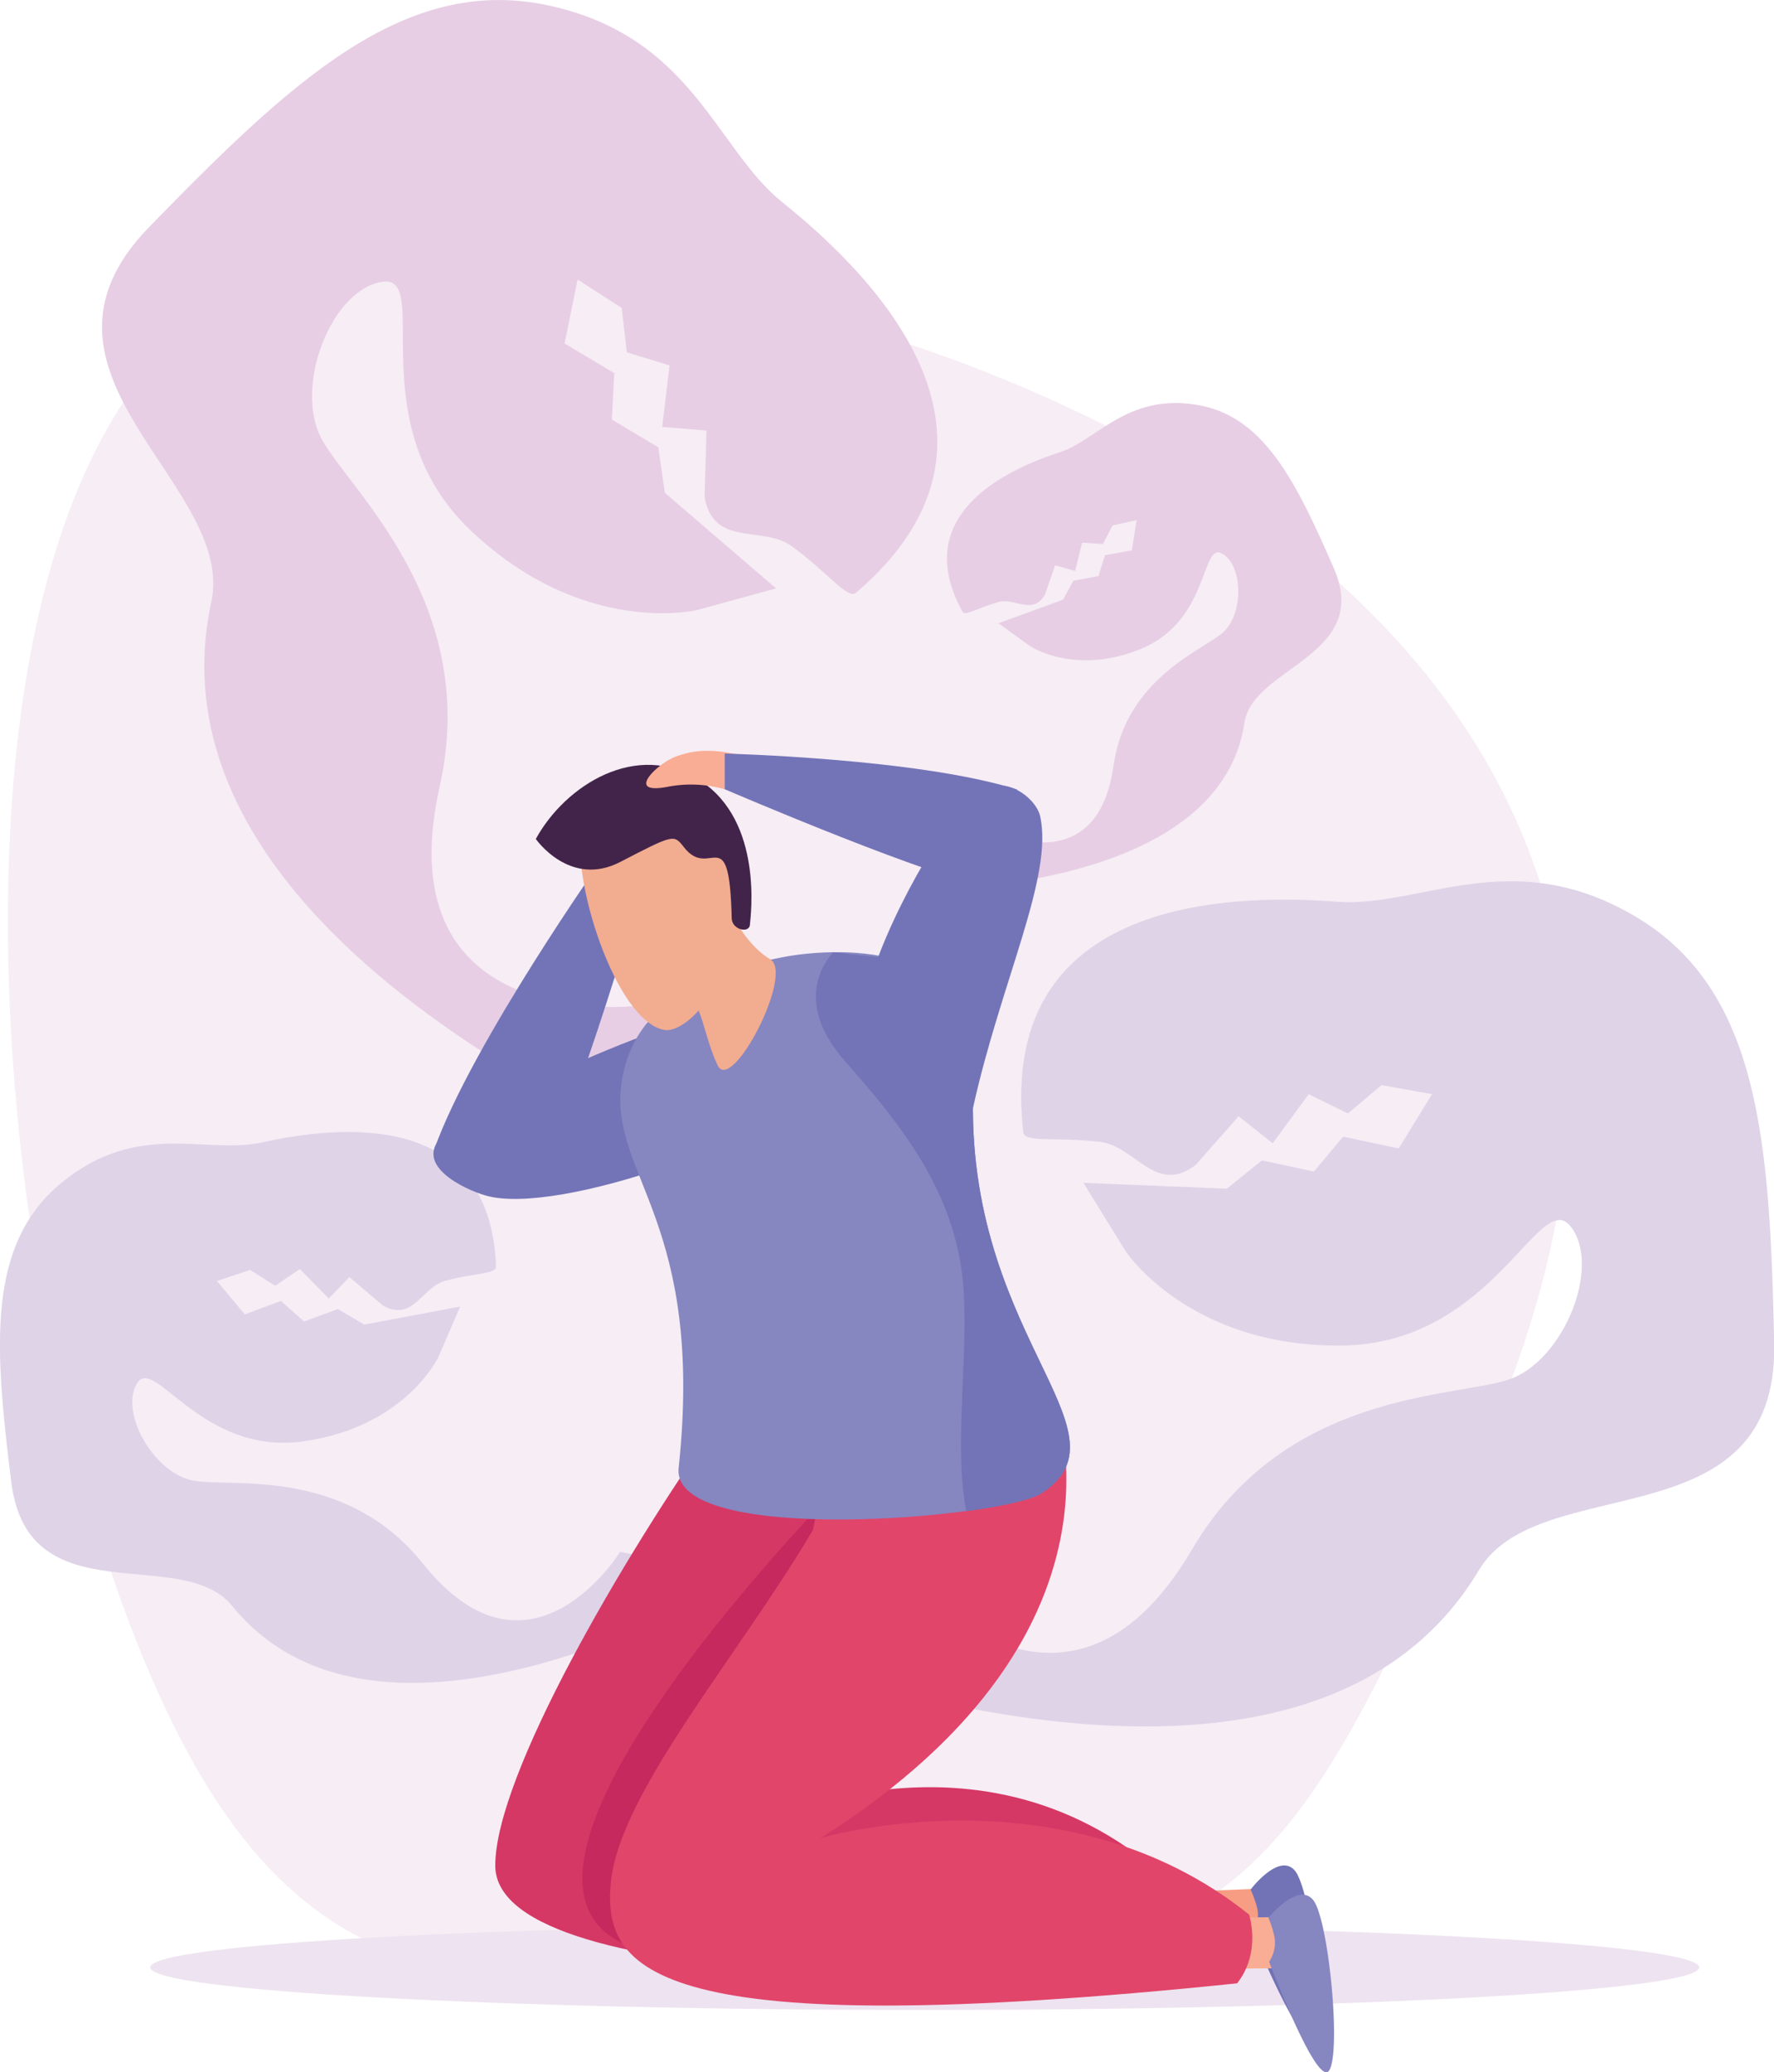
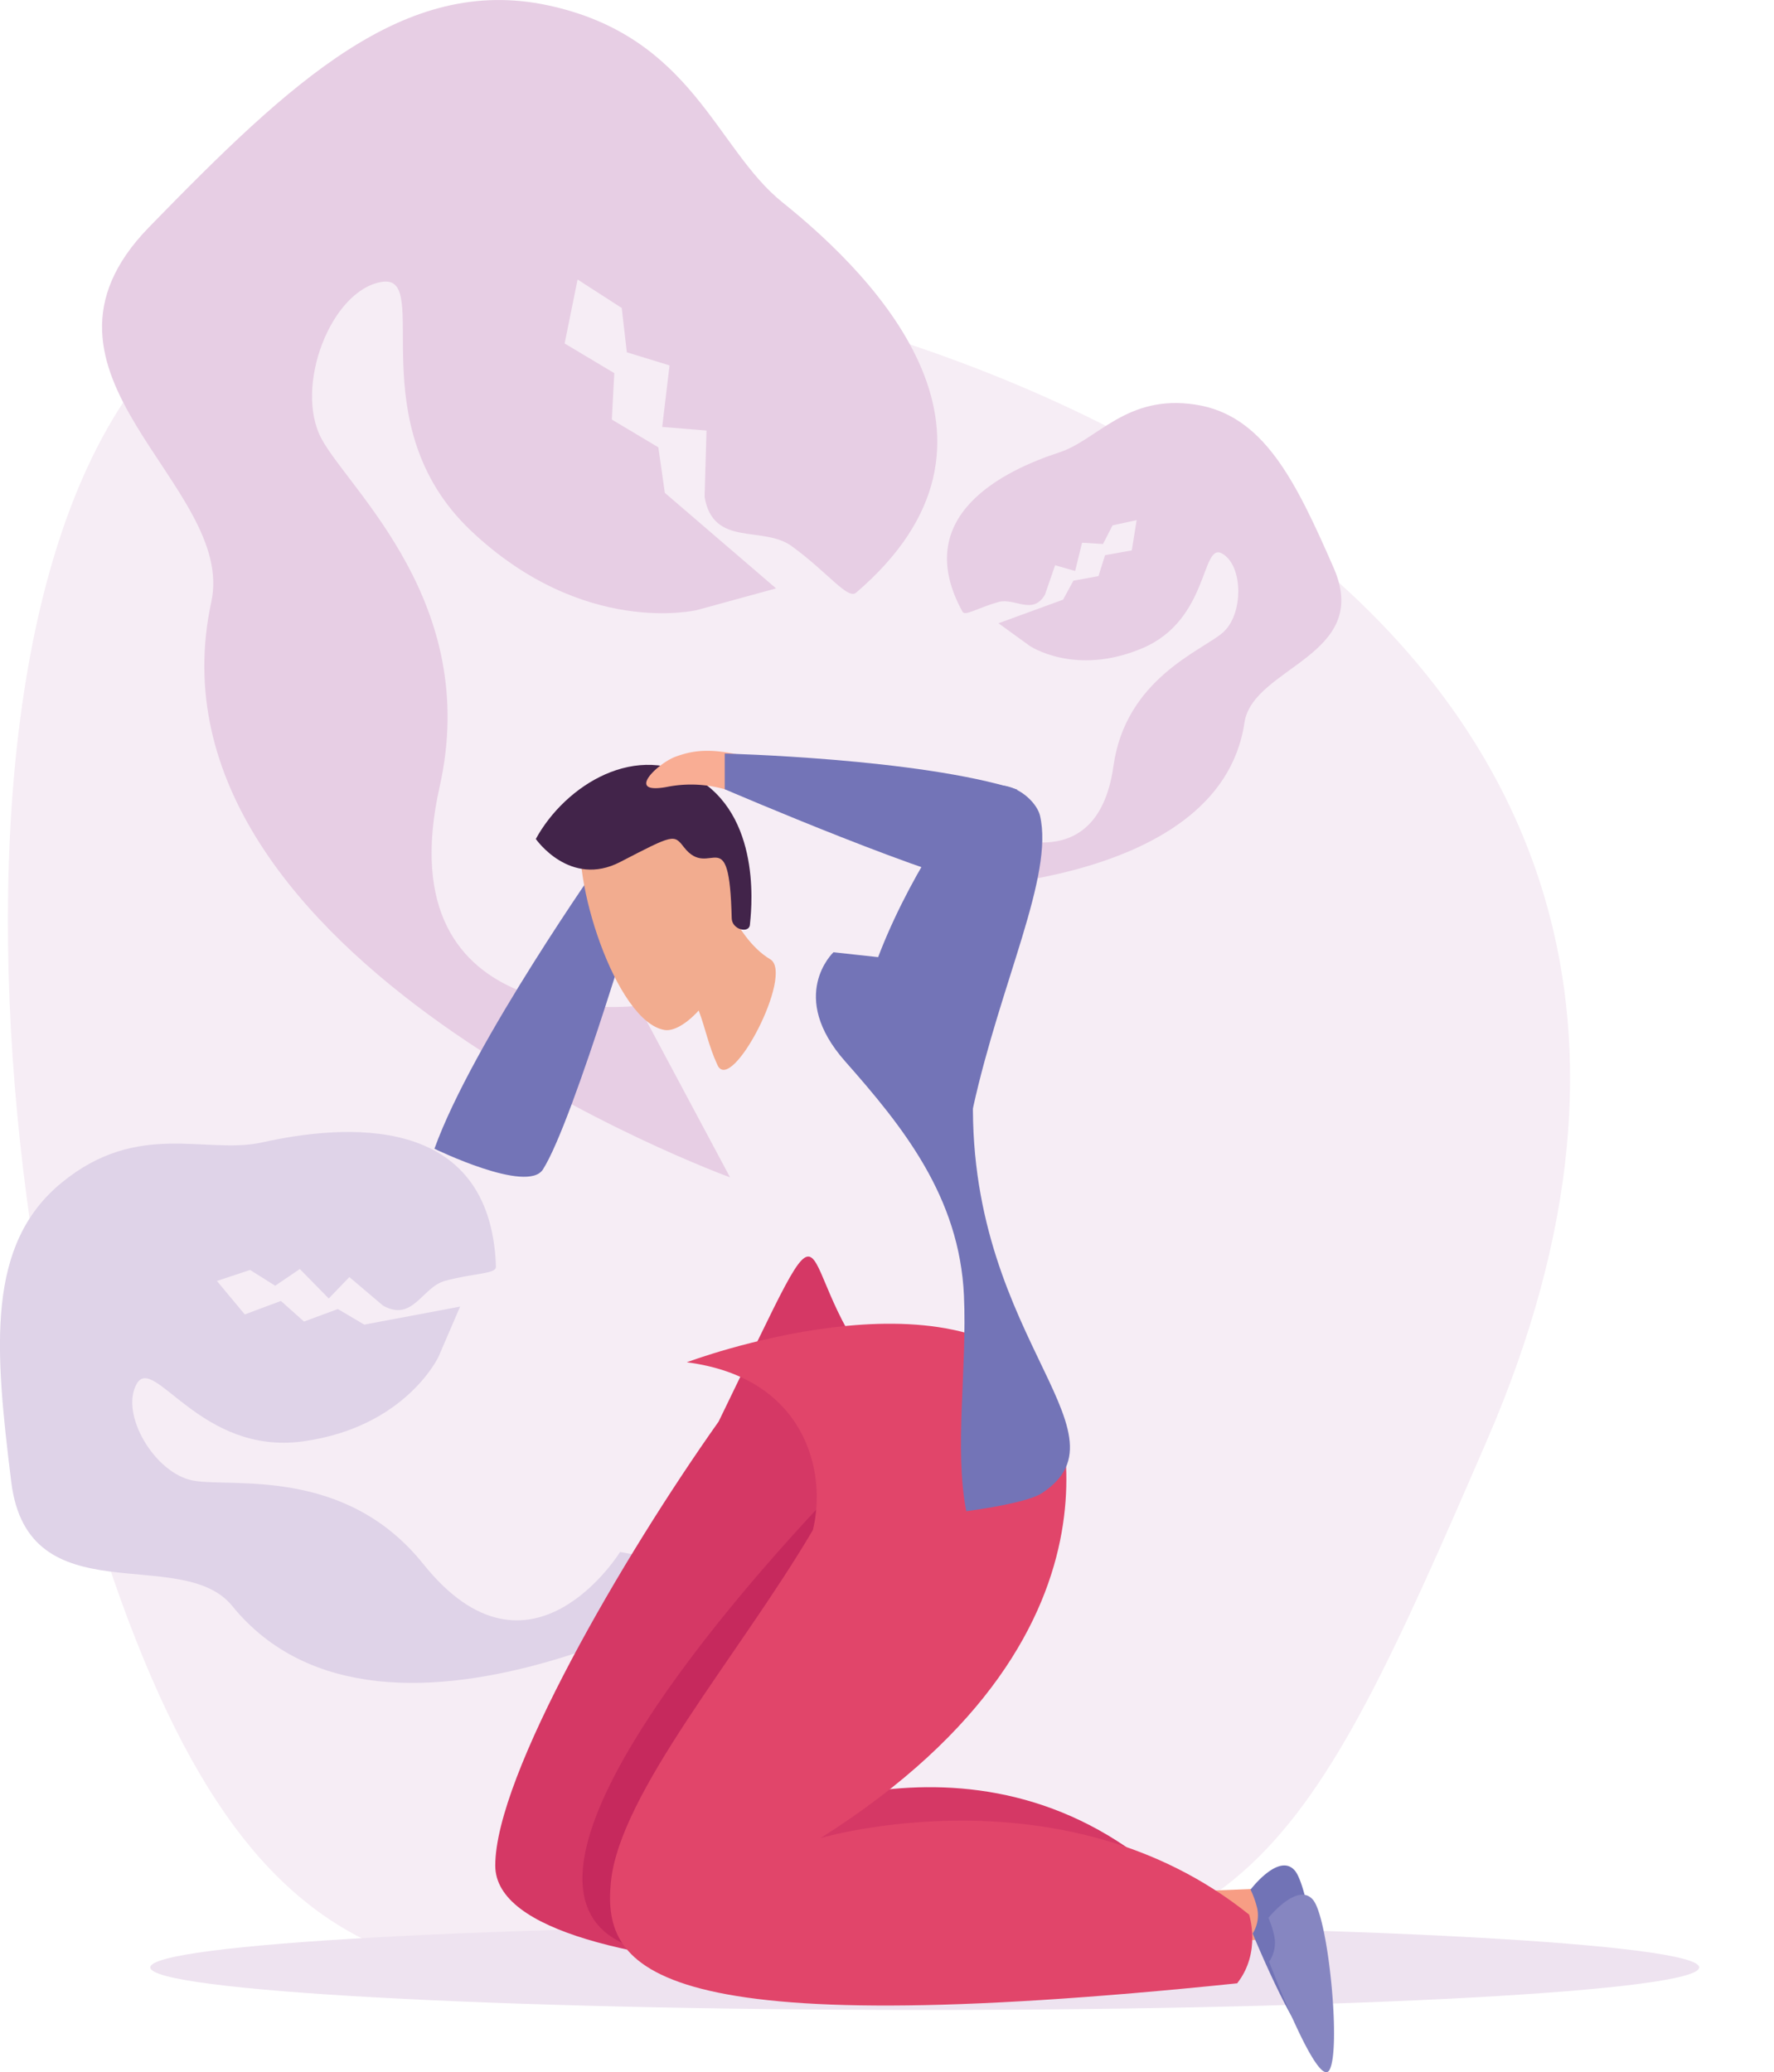
<svg xmlns="http://www.w3.org/2000/svg" id="Layer_1" data-name="Layer 1" viewBox="0 0 424.35 495.68">
  <title>schizophrenia</title>
  <path d="M401.16,346.28C356.7,449.1,344.45,472.14,251.47,474.41c-90.76,2.21-138.57,17.06-177.2-89.67C34.61,275.17,25.91,63.27,137.43,63.27,270.77,63.27,487.56,146.41,401.16,346.28Z" transform="translate(-45.36 -1.99)" style="fill:#f6edf5" />
  <path d="M451.82,472.61c0,5.62-82.95,10.18-185.26,10.18S81.31,478.23,81.31,472.61s82.93-10.18,185.25-10.18S451.82,467,451.82,472.61Z" transform="translate(-45.36 -1.99)" style="fill:#eee3f0" />
  <path d="M220,283.63S77.36,231.73,95.9,146C102,117.89,46.87,91.4,81,56.34s61.11-60.4,95.41-53.08c34.66,7.41,40.1,34.32,56.14,47.15,23,18.45,60.05,57,17.6,93.35-2,1.74-6.56-4.65-15.37-11.1-6.94-5.07-18.8.35-20.88-11.8l.46-15.88-10.6-.86,1.76-14.72L195.3,86.26l-1.22-10.6-10.56-6.81-3.1,15.3,11.88,7.1-.59,11.1L202.84,109l1.55,10.88L231,142.74l-18.88,5.17s-27.11,6.62-54.14-19S149,67.52,136.76,69.41,115.59,94.61,122.3,107s38.06,39.29,28.23,83.14c-13.43,59.91,47.54,52.44,47.54,52.44Z" transform="translate(-45.36 -1.99)" style="fill:#e7cee4" />
  <path d="M265.74,214.85s71.28.75,77.3-40c2-13.38,30.56-15.91,21.35-37s-16.88-36.65-33.17-39.09c-16.46-2.47-23.3,8.46-32.47,11.45-13.17,4.31-35.8,15.13-23.15,38.12.61,1.11,3.65-.95,8.59-2.33,3.89-1.09,8.2,3.26,11.13-1.75l2.43-7.05,4.79,1.38,1.66-6.77,5,.31,2.29-4.46,5.76-1.25-1.16,7.24-6.4,1.15-1.57,5-6,1.1-2.47,4.54-15.45,5.64,7.44,5.39s10.83,7.39,26.94.6,14.06-25.52,19.13-22.66,5.15,14.57.15,18.91-23.22,11-26.15,31.88c-4,28.56-29.56,15.21-29.56,15.21Z" transform="translate(-45.36 -1.99)" style="fill:#e7cee4" />
  <path d="M224.12,378.89s-86.38,52.57-123.23,7.24c-12.09-14.88-48.81,2.75-52.83-29.6s-6-56.92,12.13-71.7c18.28-14.95,34.54-6.57,47.89-9.57C127.26,271,162.72,267.77,164,305c0,1.79-5.15,1.47-12.17,3.38-5.54,1.49-7.65,9.91-14.83,5.94l-8.07-6.84L124,312.6l-6.92-7.05-5.89,4-6-3.78-7.94,2.64,6.66,8,8.65-3.22,5.52,4.93,8.1-3,6.31,3.73,22.93-4.31-5.17,12s-7.85,16.85-32.41,20.24S82.19,325.83,78.07,333s4.29,21.49,13.54,23.17,36.27-3.43,55,19.94c25.57,31.93,47.08-2.88,47.08-2.88Z" transform="translate(-45.36 -1.99)" style="fill:#dfd3e8" />
-   <path d="M218.14,393.19s136.93,58.19,181-15.63c14.44-24.22,71.64-6.35,70.61-54.3s-3.4-84.15-32.86-101.83c-29.8-17.87-51.69-2.2-71.76-3.74-28.85-2.19-81.15.7-75,55.14.29,2.6,7.79,1.05,18.41,2.31,8.36,1,13.25,12.83,22.85,5.5L341.64,269l8.16,6.47,8.59-11.74,9.42,4.6,8-6.77,12.12,2.16-8,13-13.27-2.84-7,8.36-12.44-2.67-8.39,6.77-34.29-1.4,10.06,16.32s15,22.87,51.51,22.6,47.45-38,54.95-28.5-1.68,32.21-14.77,36.62-53.54,2.7-75.82,40.7c-30.44,51.92-69.13,5.8-69.13,5.8Z" transform="translate(-45.36 -1.99)" style="fill:#dfd3e8" />
  <path d="M163.83,448.25c0-21.53,30.63-74,53.43-106.21,31.26-64.21,14.87-37.17,39.86-9.07,0,0,40.92,51.09-41.58,110.33,0,0,52.55-31.45,99.37.61,0,0-5.79,22.82-11.08,30.7C303.83,474.61,163.83,480.27,163.83,448.25Z" transform="translate(-45.36 -1.99)" style="fill:#d53865" />
  <path d="M247.51,355.9s-92,92.44-53.33,110.85L266.44,355.9a0,0,0,0,0,0,0c-.13-.77-.28-1.5-.43-2.23a.25.25,0,0,1,0-.08Z" transform="translate(-45.36 -1.99)" style="fill:#c6295d" />
  <polygon points="306.9 463.8 306.12 451.6 283.44 452.5 284.21 464.69 306.9 463.8" style="fill:#f79d84" />
  <path d="M344.5,454s6.72-8.89,10.54-4.61,7.81,35.68,5.12,40.57S345,464.51,345,464.51a8.17,8.17,0,0,0,1.1-6A23.33,23.33,0,0,0,344.5,454Z" transform="translate(-45.36 -1.99)" style="fill:#7173b6" />
-   <polygon points="310.81 470.77 310.41 458.55 287.71 458.77 288.12 470.99 310.81 470.77" style="fill:#f9ad94" />
  <path d="M348.77,460.76s7-8.7,10.68-4.3,6.74,35.89,3.91,40.71-14.42-25.92-14.42-25.92a8.12,8.12,0,0,0,1.28-5.91A22.59,22.59,0,0,0,348.77,460.76Z" transform="translate(-45.36 -1.99)" style="fill:#8686c1" />
  <path d="M191.48,452.28C193.53,430.86,222.12,398,239.8,368c3.46-14-1.85-36.5-30.16-40.14,0,0,64.13-24.17,86.92,5.75,0,0,25.64,57.15-54.9,108.06,0,0,58.25-17.21,102.49,18.31,0,0,3,9-2.86,16.44C201.41,490.88,189.44,473.5,191.48,452.28Z" transform="translate(-45.36 -1.99)" style="fill:#e1456a" />
  <path d="M189.94,209.33a29.5,29.5,0,0,0,4.47-17.19c-.42-10.39,6-1.25,6.86,3.17s1.16,9.41-4.1,20.39C197.17,215.7,191.05,212.39,189.94,209.33Z" transform="translate(-45.36 -1.99)" style="fill:#f9ad94" />
-   <path d="M245.27,259.18c4.67-5.26,7.58-15.78-13.18-17s-71.81,23.84-80.26,31,4.48,13.32,9.78,14.81C178.93,292.93,232.26,273.88,245.27,259.18Z" transform="translate(-45.36 -1.99)" style="fill:#7374b7" />
  <path d="M149.28,276.78c9.11-25.36,40.38-69.66,40.38-69.66l10,4.87s-17,58.12-24.44,69.76C171.47,287.6,149.28,276.78,149.28,276.78Z" transform="translate(-45.36 -1.99)" style="fill:#7374b7" />
-   <path d="M232.36,231c-15.33,3-36,9.44-38.44,31-2.37,21.23,20,32.66,13.78,91.11-2,18.88,77.65,12.08,86.88,6,22.8-15-20.07-38.51-16.25-99.88C280.43,225.63,243.38,228.83,232.36,231Z" transform="translate(-45.36 -1.99)" style="fill:#8686c1" />
  <path d="M278.1,267.05c-1.5,6.82-29.55-8.39-26.46-23.53,3.65-17.92,17.82-42.3,25.27-50.18s16.2-.62,17.23,3.78C297.47,211.52,284.77,236.79,278.1,267.05Z" transform="translate(-45.36 -1.99)" style="fill:#7374b7" />
  <path d="M216.18,210.25s4.28,15.79,13.43,21.21c5.8,3.46-9.3,32.47-12.62,25.32-4.28-9.21-3.07-17-13.39-24.31Z" transform="translate(-45.36 -1.99)" style="fill:#f2ac8f" />
  <path d="M184.67,199.87c-3.07,11.39,7.89,46.57,19.69,48.51,5.11.83,16.87-11,17.35-29.69.2-7.71-1.73-20.69-13.66-27.57C202.63,188,188.2,186.59,184.67,199.87Z" transform="translate(-45.36 -1.99)" style="fill:#f2ac8f" />
  <path d="M173.53,202.68s8.14,11.75,20.21,5.49c12.8-6.63,12.8-6.63,15.22-3.52,6.29,8.11,10.85-7.08,11.43,17,.07,2.79,4.17,3.67,4.35,1.56s3.24-24.69-11.89-34.49S180.53,189.86,173.53,202.68Z" transform="translate(-45.36 -1.99)" style="fill:#42244a" />
  <path d="M222.54,192.16a29.57,29.57,0,0,0-17.65-1.93c-10.22,1.91-2.1-5.74,2.14-7.26s9.13-2.52,20.77,1.11C227.8,184.08,225.41,190.61,222.54,192.16Z" transform="translate(-45.36 -1.99)" style="fill:#f9ad94" />
  <path d="M288.66,190.86c-23.49-7.47-69.94-8.61-69.94-8.61v8.53s52.89,22.75,64.8,23.57C289.52,214.77,288.66,190.86,288.66,190.86Z" transform="translate(-45.36 -1.99)" style="fill:#7374b7" />
  <path d="M278.33,259.29c1.11-17.74-8.68-25.19-19.79-28l-13.69-1.5h-.13c-.12.12-11,10.46,2.79,26.07s27.36,32.38,28.43,56.05c.79,17.19-2.37,36.64.56,51.57,8.89-1.2,15.74-2.77,18.08-4.31C317.38,344.2,274.51,320.66,278.33,259.29Z" transform="translate(-45.36 -1.99)" style="fill:#7374b7" />
</svg>